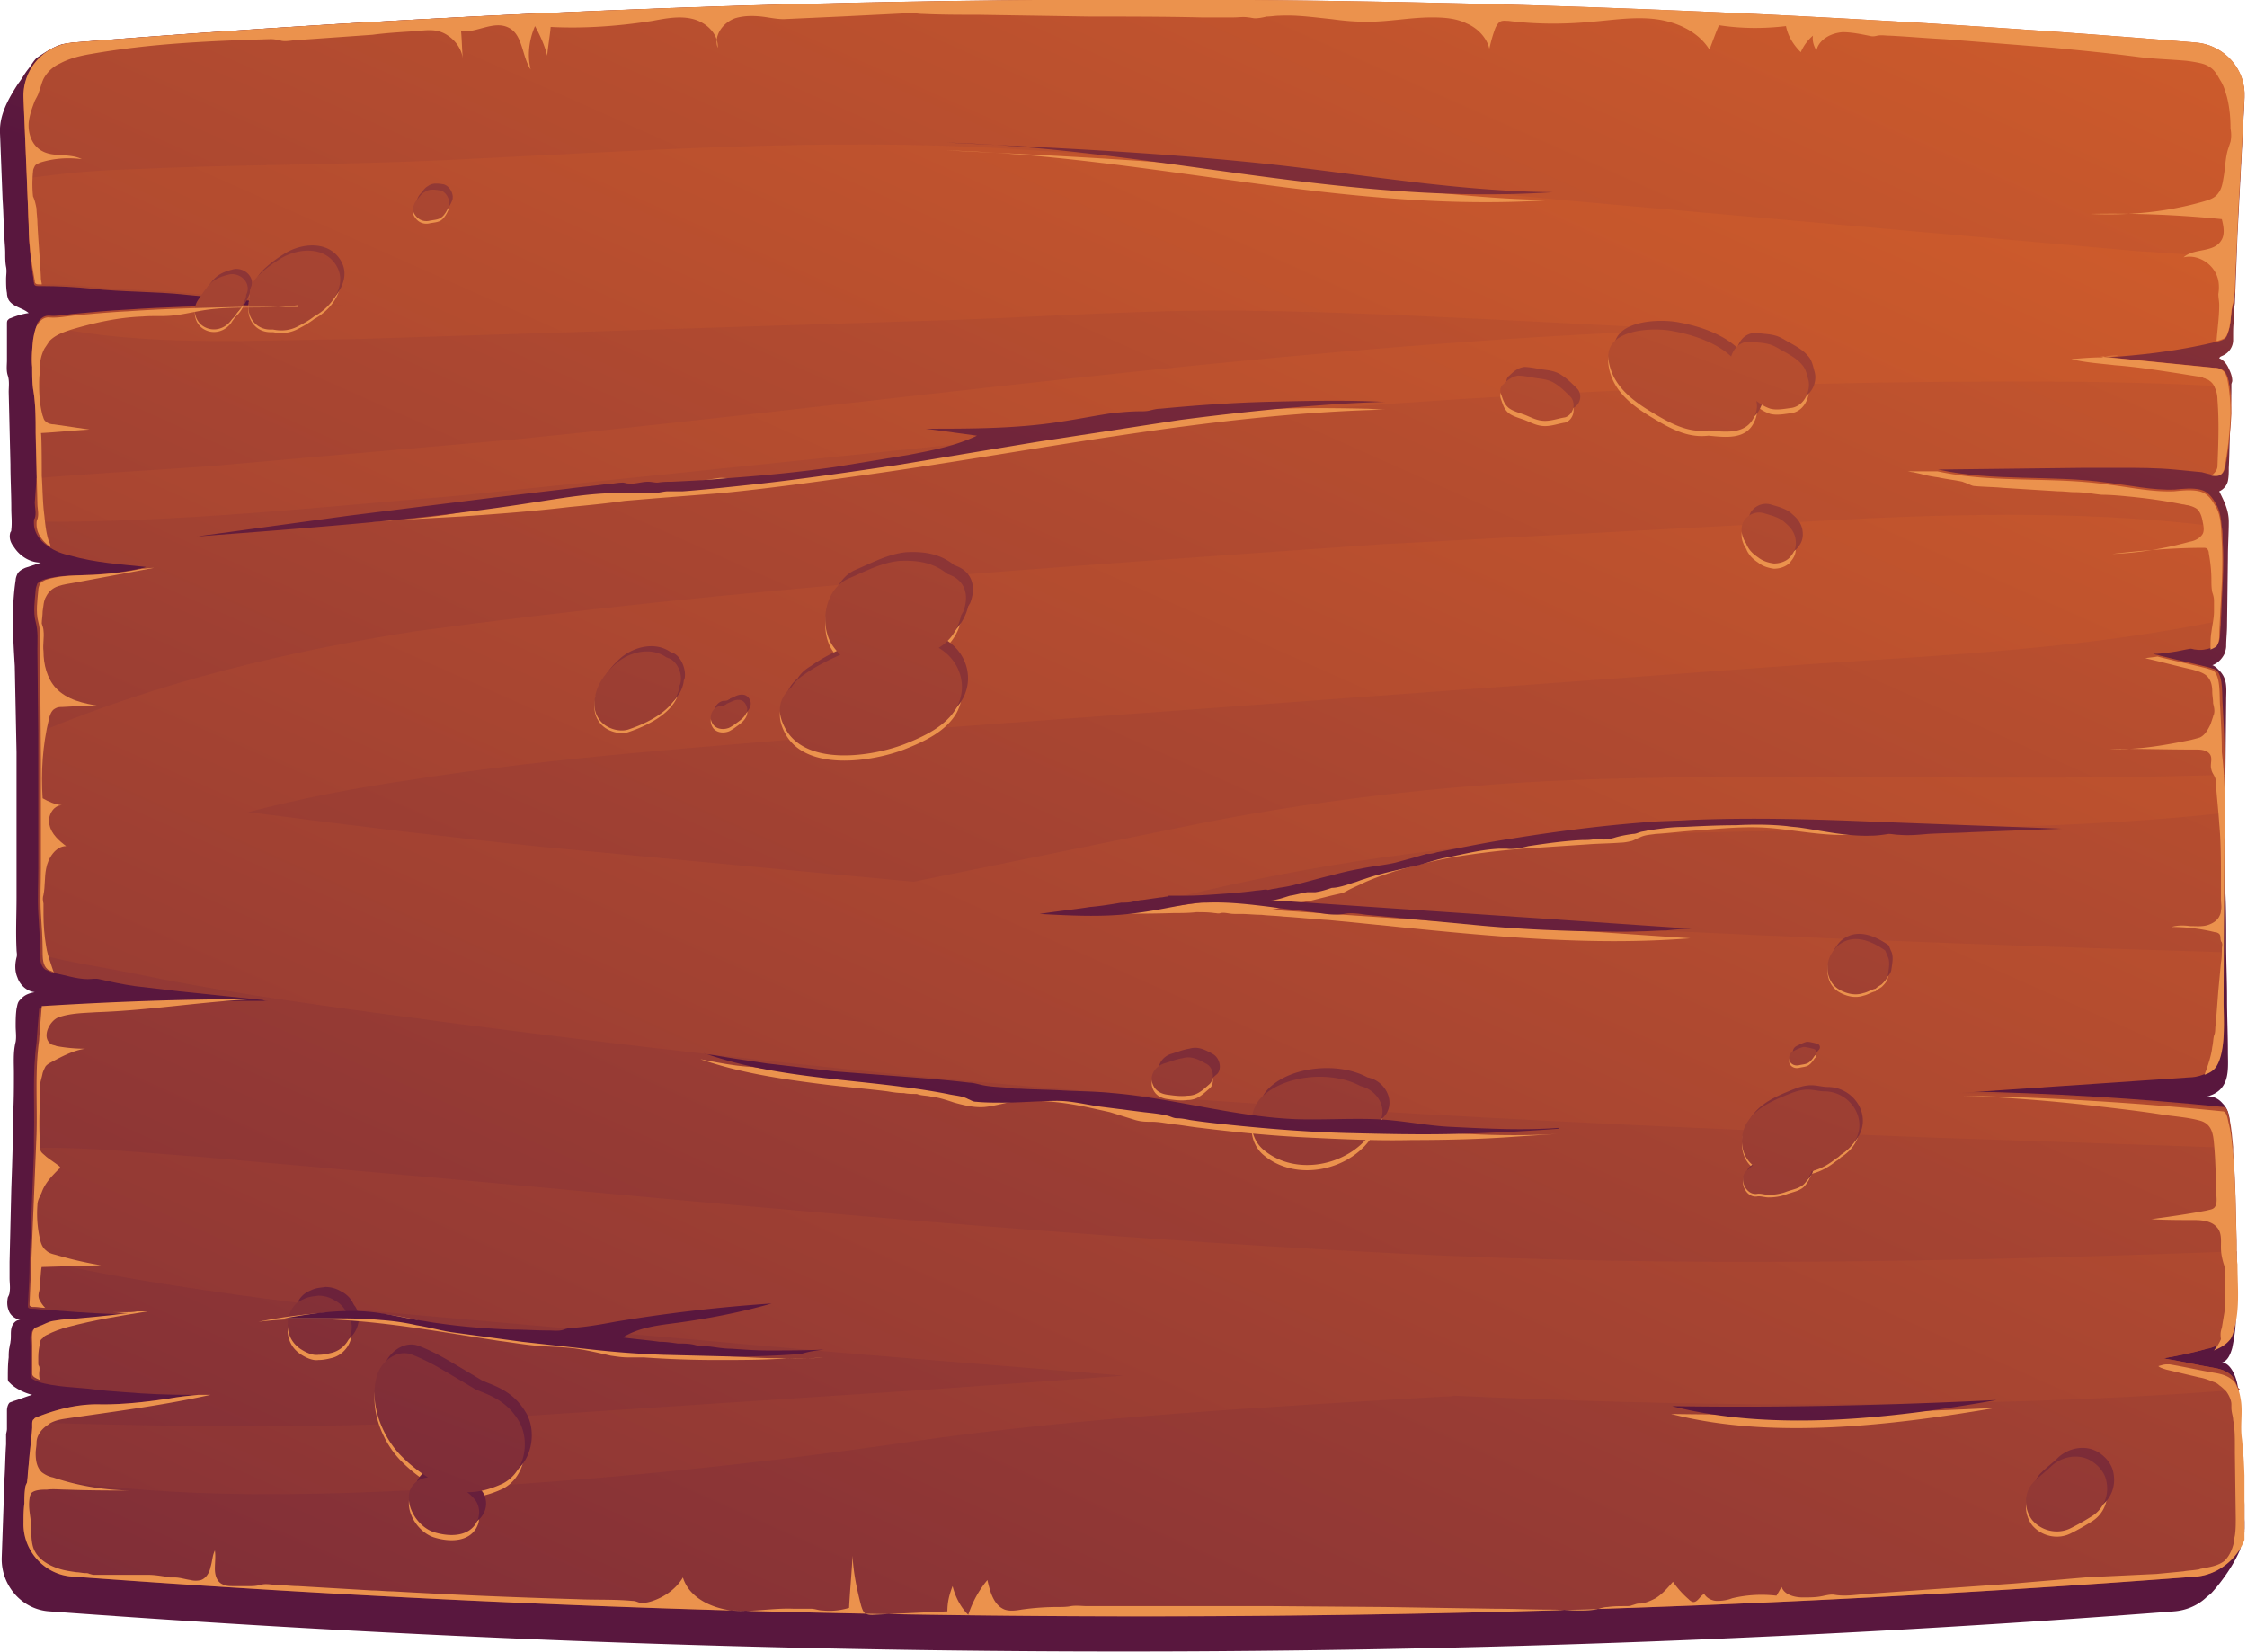
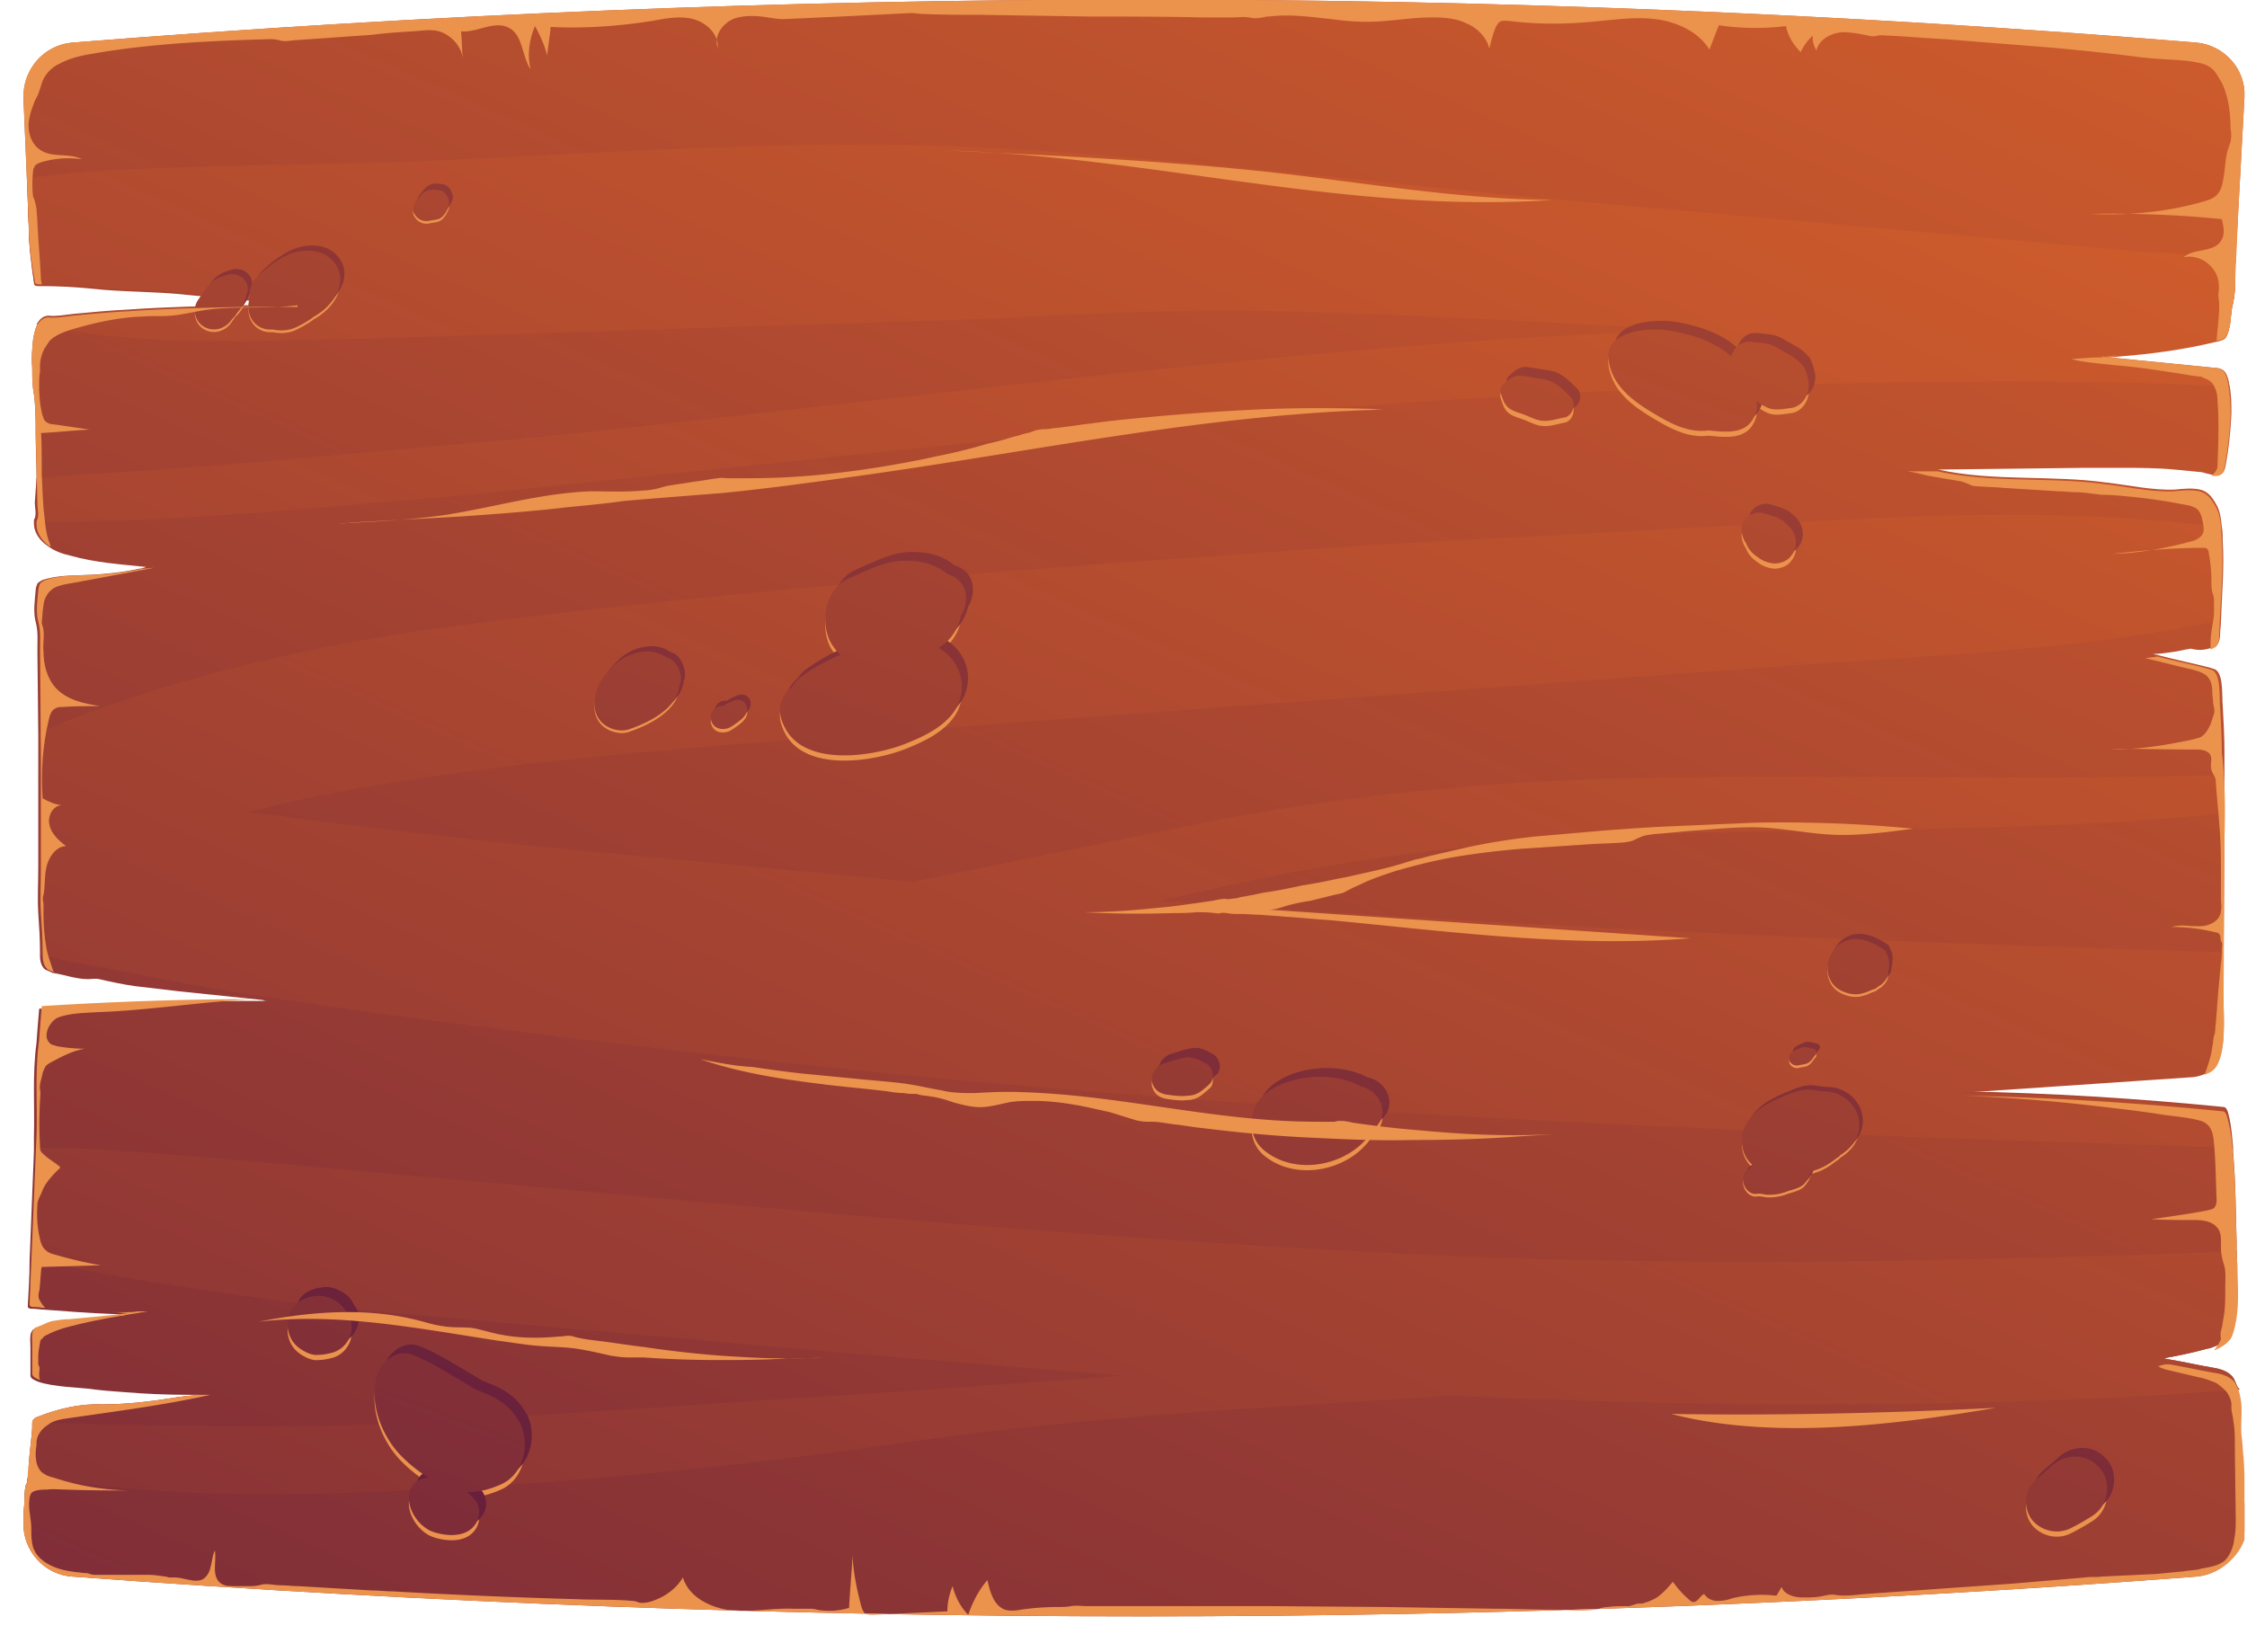
<svg xmlns="http://www.w3.org/2000/svg" xmlns:xlink="http://www.w3.org/1999/xlink" preserveAspectRatio="none meet" width="612" height="450" fill="none">
  <g clip-path="url(#G)">
-     <path d="M611.304 414.474l-.474-9-.711-15.158c0-1.185 0-2.369-.237-3.553-.237-4.5.474-9.474-1.895-13.5-.711-1.184-1.659-2.132-2.844-2.132 1.659-.473 2.37-2.368 2.844-4.026.473-2.368.947-5.21.947-7.579 0-2.131-.237-4.263-.237-6.395 0-2.368-.237-4.973-.237-7.342-.237-4.973-.237-9.947-.473-14.921s-.237-9.947-.474-14.921v-2.605c0-2.605-.237-4.974-.237-7.579 0-1.895-.474-3.789-1.896-5.21-1.185-1.422-2.843-2.132-4.502-1.895 1.422-.237 2.844-.948 3.791-1.895 2.607-2.605 2.133-6.632 2.133-10.184 0-4.974-.237-9.711-.237-14.684s-.237-9.711-.237-14.685 0-9.71-.237-14.684v-14.447-14.448l.237-22.736c0-3.079.474-5.685-1.659-8.053l-.947-.947c-.237-.237-.948-.711-1.185-.711 1.421-.474 2.606-1.658 3.317-3.079.237-.71.474-1.421.474-2.131 0-1.895.237-3.79.237-5.685l.237-18.473c0-3.316.237-6.632.237-9.711s-1.185-5.447-2.607-8.289c1.185-.474 2.133-1.658 2.37-2.842s.237-2.369.237-3.553c.237-4.737.237-9.237.474-13.974 0-2.368.237-4.737.237-7.105v-1.658c0-.237.237-.71.237-.947 0-1.184-.474-2.369-.948-3.316-.474-1.184-1.422-2.369-2.607-2.842.237-.474.474-.474.948-.71 1.659-.711 2.843-2.368 2.843-4.263v-1.184c0-1.421 0-2.842.237-4.263 0-1.421 0-3.079.237-4.5l.711-18.711 1.896-36.71a14.24 14.24 0 0 0-13.032-15.158C405.64-4.026 212.772-3.79 19.666 11.605c-.948.237-1.896.237-2.843.474-2.369.711-4.502 2.132-6.634 3.553-.948.711-1.659 2.132-2.606 3.316s-1.659 2.605-2.606 3.79C2.369 26.763-.237 31.263 0 36.237l.711 18.237c.237 3.079.237 6.395.474 9.474 0 1.658.237 3.316.237 4.974 0 1.184 0 2.605.237 3.79s0 2.132 0 3.316 0 2.605.237 3.79c0 .71.237 1.421.474 1.895 1.185 1.895 3.791 2.132 5.45 3.553-1.659.237-3.317.71-4.976 1.421-.237 0-.474.237-.711.474s-.237.711-.237.947v9.947c0 1.421-.237 2.843.237 4.264s.237 3.079.237 4.5l.474 19.658c0 4.026.237 8.052.237 12.079 0 1.894.237 3.789 0 5.684 0 .237 0 .473-.237.71-.474 1.421 0 2.842.948 4.027 1.659 2.605 4.502 4.263 7.345 4.263l-4.265 1.421c-.474.237-1.659.71-2.132 1.658-.237.473-.474 1.184-.474 1.658-1.185 7.815-.711 15.631-.237 23.447l.474 23.447v19.658 19.895c0 4.737-.237 9.474 0 14.21 0 .711.237 1.422 0 2.132-.474 1.895-.474 3.79.237 5.447.711 2.132 2.606 3.79 4.739 4.027-1.422.237-2.843.71-3.791 1.894-.948.711-.948 1.658-1.185 2.606-.237 1.658-.237 3.316-.237 4.737s.237 2.842 0 4.263c-.711 2.842-.474 5.684-.474 8.526 0 3.79 0 7.579-.237 11.605 0 6.632-.237 13.263-.474 19.895l-.474 19.895v4.5c0 1.184.237 2.605 0 3.789 0 .474-.237.948-.474 1.421-.237 1.185-.237 2.369.237 3.553.474 1.421 1.896 2.368 3.317 2.605-1.185-.237-2.369.948-2.606 2.369-.237 1.184 0 2.368-.237 3.552 0 .474-.237.948-.237 1.421-.237.948-.237 1.895-.237 2.842-.237 1.895-.237 3.79-.237 5.685 0 .236 0 .71.237.947l.711.711c1.659 1.421 3.791 2.368 5.687 2.842-1.659.473-3.317 1.184-4.976 1.658-.474.236-.711.236-1.185.473-.474.474-.711 1.421-.711 2.132v4.973c0 .711-.237 1.185-.237 1.658v2.606c-.237 3.315-.237 6.631-.474 9.947v.711l-.711 20.131c-.237 7.579 5.45 14.211 13.032 14.684 195.475 14.448 388.343 14.685 578.606 0 3.08-.237 6.16-1.421 8.529-3.552.474-.474 1.185-.948 1.659-1.421 2.843-3.079 6.16-7.816 7.819-11.842.474-2.369 1.422-4.737 1.185-7.579z" fill="url(#A)" />
    <path d="M598.272 429.395c-190.263 14.447-383.131 14.447-578.606 0-7.582-.474-13.506-7.105-13.269-14.684 0-1.658 0-3.316.237-5.211 0-1.421 0-2.842.237-4.263 0-.474.237-.947.474-1.421 0-.474 0-.948.237-1.421.237-1.184.237-2.369.237-3.553.237-3.316.711-6.631.948-9.947v-.948c0-.473 0-1.184.474-1.421.237-.473.711-.473 1.185-.71 5.45-2.132 11.373-3.553 17.297-3.316 6.397 0 12.558-.71 18.718-1.658 2.606-.474 5.213-.71 7.582-.947h-2.606c-5.686 0-11.61-.237-17.297-.711-3.317-.237-6.634-.473-9.951-.947-1.659-.237-9.714-.474-13.742-1.895-1.185-.474-2.132-.947-2.132-1.658v-7.816c0-.947-.237-3.078.237-4.026.711-1.184.237-.474 1.659-1.184 1.422-.474 2.369-1.184 3.791-1.421s2.843-.474 4.502-.474c5.213-.473 10.662-.947 15.875-1.658-1.422 0-2.606-.237-4.028-.237-6.16-.236-12.321-.71-18.481-1.184-.948 0-1.895-.237-3.08-.237-.474 0-.948 0-1.185-.473v-.474c.237-4.026.474-8.053.474-12.079l1.185-29.842v-4.026c.237-8.527-.474-17.053.711-25.579 0-.711.711-9.237.711-9.237 19.192-1.421 38.384-2.132 57.813-2.132h4.502c-.474 0-.948 0-1.422-.237L48.81 270l-12.084-1.421c-3.317-.474-6.634-1.184-9.715-1.895-.948-.237-2.132 0-3.08 0-3.08 0-6.397-1.184-9.241-1.658-.237 0-.474 0-.711-.236-.474-.237-1.185-.474-1.659-.711-.948-.711-1.422-2.132-1.422-3.553v-1.421c0-3.552-.237-6.868-.474-10.421-.237-4.026 0-8.052 0-12.315v-29.606-6.868l-.237-22.737c0-2.605.237-5.211-.474-7.816s-.237-5.921 0-8.526c0-.711.237-1.184.474-1.895.474-.474.948-.71 1.422-.947 4.265-1.421 8.767-1.184 13.269-1.421 4.265-.237 8.767-.711 13.032-1.658.474 0 1.185-.237 1.895-.474-6.871-.71-13.979-1.184-20.614-3.079-2.133-.474-4.265-1.184-6.161-2.605-.237-.237-.711-.474-.948-.711-1.659-1.421-2.843-3.315-2.843-5.447v-.711c0-.236 0-.473.237-.71.474-1.421 0-2.842 0-4.263l.474-6.632c0-4.026-.237-8.289-.237-12.316s0-8.052-.711-12.079c-.237-1.894-.237-4.026-.237-5.921-.237-2.368 0-4.974.237-7.342.237-1.421.474-2.605.948-3.789.711-1.184 1.659-2.368 3.317-2.368 2.132.237 4.502-.237 6.634-.474 4.976-.474 9.951-.947 14.927-1.184 10.188-.711 20.377-.947 30.565-1.184h14.927.711c4.502 0 9.004-.237 13.506 0-9.715-.474-19.192-1.184-28.907-1.895L50.705 80.29c-8.53-.947-17.297-.711-25.589-1.658-4.739-.474-9.241-.711-13.979-.711h-.711c-.237 0-.711 0-.948-.237s-.237-.474-.237-.71C8.53 72 7.819 66.79 7.819 61.579c-.237-4.263-.237-8.289-.474-12.553L6.397 27c-.237-8.053 5.45-14.684 13.269-15.395 193.342-15.395 386.211-15.868 578.606 0 7.582.711 13.505 7.342 13.031 14.921l-1.658 30.553-.711 13.263c-.237 2.605-.237 5.447-.237 8.053 0 1.421-.237 2.605-.474 4.026-.711 2.368-.474 4.737-1.185 7.342-.237.711-.474 1.658-.947 2.132s-1.422.71-2.133.947h-.237c-8.767 2.132-17.533 3.316-26.537 4.026-1.659.237-3.317.237-4.976.237l31.039 3.079c.948 0 1.896.237 2.607.948.473.473.71 1.184.947 1.894s.237 1.421.474 2.132c.474 2.605.474 4.974.474 7.579-.237 4.737-.711 9.71-1.658 14.447-.474 2.369-1.896 2.369-3.555 2.132-.947-.237-2.132-.474-2.843-.711l-7.345-.71c-4.976-.474-9.951-.474-14.927-.474h-9.715l-40.279.474h.474c15.164 3.316 30.802 1.421 45.966 3.552 6.16.711 12.321 2.132 18.481 1.895 2.369-.237 4.739-.474 6.871 0s3.317 2.132 4.265 3.79c1.185 1.894 1.422 4.026 1.659 6.394.237 1.185.237 2.606.237 3.79.474 7.342-.237 14.447-.474 21.789 0 1.185-.237 2.606-.237 3.79 0 .947-.237 1.895-.711 2.605-.474.474-1.185.711-1.659.947-1.421.474-2.843.711-4.264.474-.474 0-.948-.237-1.422-.237-1.659.237-3.317.711-5.213.948-1.658.236-3.317.473-4.975.473.71.237 1.421.237 1.895.474 4.502 1.184 9.241 2.132 13.743 3.316.473.237 1.184.237 1.658.71 1.896 1.658 1.422 7.342 1.659 9.474.237 4.263.474 8.526.474 12.553v5.921 10.421 7.342l-.237 30.552v13.5c0 4.737.711 13.264-1.896 17.527-.711 1.184-1.895 1.895-3.317 2.368-1.185.474-2.606.474-3.791.711l-62.789 4.263h-.237-.237 1.422c23.694.474 47.151 1.895 70.845 4.263 1.184 0 1.421 2.605 1.658 3.316.474 2.368.711 4.974.948 7.579v1.421c.711 8.052.711 16.105.948 24.158v.473 2.369 2.605c0 4.737.474 9.711-.237 14.447-.237 1.422-.474 2.843-.948 4.264-.237.71-.474 1.421-.948 1.894-1.184 1.421-2.606 2.132-4.265 2.842-.474.237-1.184.474-1.658.474-3.791.948-7.819 1.895-11.847 2.605.474 0 .711.237 1.185.237 4.264.711 8.292 1.658 12.557 2.369 1.422.237 3.081.71 4.265 1.658.711.473 1.185 1.184 1.422 1.894.474.948.711 1.895.948 2.842 0 .474 0 .711.237.948.473 3.316-.237 6.631.237 10.184.236 1.658.236 3.316.473 5.211.237 3.315.237 6.631.474 9.947.237 3.079.237 5.921.474 9 .237 7.816-5.686 14.447-13.268 15.158z" fill="url(#B)" />
    <path d="M608.934 70.579c-.237 2.605-.237 5.447-.237 8.053 0 1.421-.237 2.605-.474 4.026-.711 2.368-.474 4.737-1.185 7.342-.237.71-.474 1.658-.947 2.132s-1.422.711-2.133.947h-.237c-8.767 2.132-17.533 3.316-26.537 4.026-1.659.237-3.317.237-4.976.237l31.039 3.079c.948 0 1.896.237 2.607.947.474.474.711 1.185.947 1.895s.237 1.421.474 2.132c-13.505-.948-27.011-1.184-40.753-1.421-98.567-.711-196.897 4.737-294.753 15.868L124.867 135c-37.673 3.079-76.531 7.342-114.916 7.105 0-.237 0-.473.237-.71.474-1.421 0-2.842 0-4.263l-.237-6.869c15.638-1.421 31.513-2.131 47.388-3.316l83.64-7.342c99.277-9.947 197.844-23.921 297.832-28.894l21.799-.947-55.918-2.842c-24.878-1.184-49.994-2.368-75.11-2.368-26.063.237-52.126 2.132-77.953 2.842L96.434 92.369c-25.589.237-52.127 1.895-77.479-2.368-3.08-.474-5.924-1.184-9.004-1.658.711-1.184 1.659-2.369 3.317-2.369 2.132.237 4.502-.237 6.634-.474 4.976-.474 9.951-.947 14.927-1.184 10.188-.711 20.377-.947 30.565-1.184h14.927.711c4.502 0 9.004-.237 13.506 0-9.715-.474-19.192-1.184-28.907-1.895l-14.927-1.421c-8.53-.947-17.297-.711-25.589-1.658-4.739-.474-9.241-.711-13.979-.711h-.711c-.237 0-.711 0-.948-.237s-.237-.474-.237-.71c-.711-4.974-1.422-10.184-1.422-15.395-.237-4.263-.237-8.289-.474-12.553 8.767-1.184 17.77-2.132 26.537-2.368 29.143-1.421 58.524-1.184 87.905-2.605 50.705-2.368 102.121-6.158 152.826-3.079 50.231 3.079 100.462 9.237 150.693 13.974l157.328 13.974c8.766.474 17.533 1.184 26.3 2.132zm-2.133 234.711c-.236-.711-.473-3.079-1.658-3.316-23.457-2.369-47.151-3.79-70.845-4.263h-1.422.237.237l62.789-4.264c1.185 0 2.606-.236 3.791-.71 1.422-.474 2.606-1.184 3.317-2.369 2.607-4.263 1.896-12.789 1.896-17.526v-13.5c-96.434-2.842-192.869-7.105-289.066-13.974l12.321-2.842c36.488-8.526 73.451-13.026 110.887-14.921 55.444-2.605 111.125-.237 166.332-6.158v-10.421c-56.866 1.895-113.968-.473-171.07 1.185-36.015 1.184-71.319 4.973-106.623 11.842l-79.138 16.105-100.936-9.474c-25.352-2.605-50.942-5.684-76.294-9-1.422-.237-2.606-.237-4.028-.473 14.453-3.79 29.38-6.632 44.07-8.764 40.28-6.394 81.271-9 122.024-12.552l261.818-19.184c36.726-2.369 73.214-4.264 108.992-11.606.474-7.342.948-14.447.474-21.789 0-1.184 0-2.605-.237-3.79-31.513-4.026-63.5-3.789-95.487-2.368l-133.396 7.105c-87.431 6.158-175.809 11.842-262.766 23.684-34.83 5.448-69.423 13.737-102.358 27.474v6.869 29.605c0 4.026-.237 8.052 0 12.316.237 3.552.474 6.868.474 10.421v1.421c8.056 2.131 16.586 3.315 24.642 4.973 22.746 4.737 45.729 8.053 68.712 11.132 46.914 6.395 94.065 11.842 141.216 16.579 92.88 9 186.234 13.5 279.351 17.053l82.692 2.842c-.237-2.369-.474-4.974-.948-7.342zm1.896 70.815c-.237-.71-.948-1.421-1.422-1.894-1.184-.948-2.843-1.421-4.265-1.658-4.265-.711-8.292-1.658-12.557-2.369-.474 0-.711-.237-1.185-.237 4.028-.71 7.819-1.421 11.847-2.605.474-.237 1.185-.237 1.658-.473 1.659-.474 3.318-1.422 4.265-2.843.474-.473.711-1.421.948-1.894.474-1.421.711-2.842.948-4.263.474-4.5.237-9.711.237-14.448v-2.605c-76.768 2.842-153.537 4.5-230.542.474-84.35-4.264-168.938-12.079-253.051-19.895L53.548 315c-13.979-.947-28.906-2.605-43.597-2.368-.237 9.947-.711 19.894-1.185 29.842 10.425 2.842 20.851 4.737 30.802 6.395 21.561 3.552 43.36 6.394 65.158 8.526l128.184 11.368 73.214 5.921-53.311 3.79-137.662 9c-35.54 1.658-70.844.947-106.148 0v.947c-.237 3.316-.711 6.632-.948 9.948 0 1.184-.237 2.368-.237 3.552 33.882 5.921 68.712 5.684 103.069 4.026 45.966-2.131 91.458-6.631 136.95-13.263 47.862-6.868 97.146-9.473 145.481-12.315.948 0 1.896 0 2.606-.237 31.513 1.421 63.263 2.368 95.013 2.368 39.806 0 79.612-.947 119.181-4.026-.711-.474-.948-1.421-1.422-2.369z" fill="url(#C)" />
    <path d="M136.951 405.474c-3.554 1.658-6.634 2.368-9.714 2.368a11.25 11.25 0 0 1 2.369 2.369c1.185 1.894 1.185 4.263 0 6.158-2.369 3.789-7.582 3.552-11.373 2.368s-7.108-5.684-6.871-9.711c0-2.842 2.369-4.973 5.212-5.21-2.606-1.658-4.975-3.553-6.871-5.448-5.687-5.447-9.478-15.157-6.871-22.736 1.184-3.553 5.449-6.869 9.477-5.211 4.976 1.895 9.241 4.737 13.743 7.342l3.554 2.132c.711.237 2.843 1.184 1.185.473 4.975 1.895 8.292 4.027 10.899 8.764 2.606 5.21 1.185 13.263-4.739 16.342zm-42.175-45.948c-.237-.236-.474-.71-.711-1.184a7.2 7.2 0 0 0-3.08-2.842 8.19 8.19 0 0 0-4.265-1.184c-1.659.237-2.606.237-4.028.947-1.185.474-2.133 1.184-2.843 2.132-1.422 1.895-1.895 4.973-1.185 7.105.474 1.658 1.422 3.079 3.08 4.263 1.422.948 3.317 1.895 4.976 1.658 1.185 0 2.369-.237 3.317-.474 4.739-.947 7.345-6.631 4.739-10.421zm411.327-54.71c-1.185-4.026-4.976-6.869-9.241-6.869-1.422 0-2.843-.473-4.502-.473-2.606 0-4.976 1.184-7.345 2.131-3.791 1.658-7.345 3.553-9.477 7.342-1.896 3.553-1.422 8.527 1.895 11.132-.474.474-.948.947-1.659 1.421-2.369 1.895-.473 6.632 2.607 6.395 1.184-.237 2.132.237 3.317.237 1.659 0 3.08-.237 4.502-.711 1.184-.474 2.369-.71 3.554-1.184.948-.474 1.422-.711 2.132-1.658.237-.237 1.422-2.132.711-1.421.474-.474.711-.947.711-1.421 2.843-.711 4.739-1.895 6.871-3.553.474-.237.948-.71 1.185-.947 3.791-2.369 5.923-6.158 4.739-10.421zm-12.321-18.474c-.948-.237-1.896-.474-2.606-.474-.948.237-1.896.711-2.844 1.185s-1.184 1.658-.948 2.605c.474.947 1.422 1.421 2.607 1.184.948-.237 1.895-.237 2.606-.71s1.185-1.185 1.659-1.895c.711-.474.711-1.658-.474-1.895zm20.377-25.105c-.237-.474-.474-1.184-.711-1.658-5.45-3.789-9.715-4.026-13.032-1.184-.711.71-1.185 1.421-1.658 2.131-1.896 3.316-1.185 8.053 2.606 9.948 1.895.947 4.028 1.421 6.16.71 1.185-.237 2.133-.947 3.318-1.184.473-.474.947-.71 1.658-1.184.711-.711 1.422-1.421 1.659-2.369.237-1.657.71-3.789 0-5.21zm-21.562-156.079c-.474-1.658-.711-3.316-1.895-4.5-1.185-1.421-2.844-2.369-4.502-3.316-1.422-.711-2.607-1.658-4.265-2.132s-3.317-.474-4.976-.71c-2.843-.237-4.739 1.658-5.449 4.026-4.028-3.79-10.426-5.921-15.638-6.868-5.45-1.184-18.956-.711-17.771 7.816.948 6.631 5.924 10.658 11.373 13.973s10.189 5.921 15.875 5.211c4.739.474 10.425 1.184 12.558-4.026.711-1.421.711-2.843.474-4.027 1.184.948 2.369 1.658 3.791 2.132 1.895.474 4.028 0 5.923-.237 3.554-.711 4.976-4.737 4.502-7.342zm-64.921 4.263c-1.185-1.184-2.37-2.368-3.791-3.316-1.659-1.184-3.317-1.421-5.213-1.658-1.659-.237-3.554-.71-5.213-.71-1.658.237-2.843 1.184-4.028 2.368-.71.474-.947 1.421-.71 2.369.473 1.184.71 2.605 1.895 3.789s3.554 1.658 5.213 2.369 3.08 1.421 4.976 1.421 3.791-.711 5.449-.948c2.37-.71 3.08-4.026 1.422-5.684zm61.367 38.842c-.237-1.658-1.185-3.079-2.606-4.263-1.659-1.658-3.791-2.132-6.161-2.842-1.895-.474-3.791.237-4.975 1.658s-1.185 3.552-.474 5.21c.237.711.711 1.185.947 1.895.711 1.421 1.659 2.368 3.081 3.316 1.184.947 2.606 1.421 4.265 1.658 1.895 0 3.791-.711 4.738-2.132 1.185-1.421 1.422-2.842 1.185-4.5zm-118.47 148.974c-7.819-4.263-20.613-3.079-26.774 2.842-3.791 3.553-4.028 10.421 0 14.211 9.004 8.052 24.642 4.5 30.328-5.448l.237-.237c4.502-3.789 1.422-10.421-3.791-11.368zm-42.175-6.395c-2.132-1.184-4.028-2.131-6.397-1.421-1.659.237-3.317.947-4.976 1.421-2.132.711-3.554 2.605-3.317 4.737.474 2.368 2.132 3.553 4.502 3.789 1.658.237 3.554.474 5.212.237 2.607 0 4.028-1.421 5.924-3.079 1.658-1.184 1.185-4.5-.948-5.684zM91.222 72.474c-3.554-4.974-10.899-4.026-15.401-.947-1.895 1.184-3.791 2.605-5.45 4.263-1.422 1.421-2.132 2.842-2.369 4.737 0 .71-.237 1.421-.237 2.132.237-.711.237-.711 0 .237-.711 3.79 1.659 7.579 5.923 7.579h.474.237c2.369.474 4.739.237 6.871-.947 1.422-.711 3.08-1.658 4.265-2.605 5.213-2.842 9.477-9 5.686-14.447zm-29.143 3.079c-1.896.474-3.791 1.184-5.213 2.842-1.185 1.421-2.133 2.842-3.08 4.263-1.422 2.368-.711 5.684 1.895 7.105s5.687.474 7.345-1.895c.237-.474.711-.947.948-1.421l.711-.71c.948-.947 1.422-1.895 1.895-3.079.237-.474.474-1.184.474-1.658 1.659-3.079-1.895-6.158-4.976-5.447zm57.813-22.974c-1.421-.237-3.08-.474-4.265.474-.947.474-1.421 1.421-2.132 2.132-.948 1.184-1.422 2.842-.474 4.026.948 1.421 2.37 1.895 3.791 1.658.948-.237 2.133-.237 3.08-.711 1.185-.711 1.896-2.132 2.37-3.316.474-1.895-.948-4.026-2.37-4.263zm141.927 116.289c.237-.236.237-.473.474-.71 1.422-3.553 1.185-7.579-2.606-9.711-.474-.236-.948-.473-1.659-.71-3.791-3.079-8.056-3.79-13.032-3.553-4.975.474-9.24 2.842-13.742 4.737-6.16 2.605-7.819 10.895-5.45 16.579.711 1.658 1.896 3.079 3.081 4.263-3.791 1.658-7.346 3.553-9.952 5.448-1.422.947-2.606 2.131-3.317 3.315-3.317 2.842-4.502 6.632-1.422 11.842 5.924 9.711 23.22 7.106 31.987 3.79 5.45-2.132 11.61-4.974 14.453-10.184 3.081-5.921.711-12.79-4.975-16.106 3.08-2.131 5.212-4.973 6.16-9zm-60.183 22.737c-1.421-.237-2.369.474-3.554.948 0 0-.237 0-.237.236-.236 0-.473.237-.473.237-.474.237-.948.237-1.422.237-1.896.474-2.843 2.605-2.132 4.263.71 1.895 2.843 2.369 4.738 1.658.948-.473 1.896-1.184 2.844-1.895s2.132-1.894 2.132-3.315c-.237-1.185-.711-2.132-1.896-2.369zM182.206 180c-.236 0-.473-.237-.71-.237-4.265-3.079-10.426-1.421-13.98 1.895-2.606 2.368-4.976 5.447-5.449 9-.474 2.605 0 4.974 1.895 6.868 1.659 1.658 4.739 2.606 7.108 1.895 5.687-1.895 13.269-5.684 13.98-11.842 0-.237.237-.474.237-.711.71-2.368-.711-5.921-3.081-6.868zM573.63 404.526c-.473-2.131-2.132-4.026-4.028-5.21-3.554-2.132-8.055-1.184-10.899 1.421-1.421 1.421-3.08 2.605-4.502 4.026-3.08 2.842-3.08 7.579-.71 10.658 2.606 3.079 7.108 4.026 10.662 2.132 1.895-.948 3.554-1.895 5.449-3.079 3.555-2.132 4.976-6.158 4.028-9.948z" fill="#eb924d" />
    <path d="M138.846 401.684c-3.554 1.658-6.634 2.368-9.714 2.368a11.2 11.2 0 0 1 2.369 2.369c1.185 1.895 1.185 4.263 0 6.158-2.369 3.789-7.582 3.552-11.373 2.368s-7.108-5.684-6.871-9.71c0-2.842 2.369-4.974 5.213-5.211-2.607-1.658-4.976-3.553-6.872-5.447-5.686-5.448-9.477-15.158-6.871-22.737 1.185-3.553 5.45-6.869 9.478-5.211 4.976 1.895 9.24 4.737 13.742 7.342l3.554 2.132c.711.237 2.844 1.184 1.185.474 4.976 1.894 8.293 4.026 10.899 8.763 2.607 5.21 1.185 13.263-4.739 16.342zm-42.175-45.947c-.237-.237-.474-.711-.711-1.185a7.2 7.2 0 0 0-3.08-2.842 8.19 8.19 0 0 0-4.265-1.184c-1.659.237-2.606.237-4.028.947-1.185.474-2.133 1.185-2.843 2.132-1.422 1.895-1.895 4.974-1.185 7.105.474 1.658 1.422 3.079 3.08 4.263 1.422.948 3.317 1.895 4.976 1.658 1.185 0 2.369-.236 3.317-.473 4.739-.948 7.345-6.632 4.739-10.421zm410.379-52.816c-1.184-4.026-4.976-6.869-9.24-6.869-1.422 0-2.844-.473-4.502-.473-2.607 0-4.976 1.184-7.345 2.131-3.791 1.658-7.346 3.553-9.478 7.342-1.895 3.553-1.422 8.527 1.896 11.132-.474.474-.948.947-1.659 1.421-2.369 1.895-.474 6.632 2.606 6.395 1.185-.237 2.133.237 3.317.237 1.659 0 3.081-.237 4.502-.711 1.185-.474 2.37-.71 3.554-1.184.948-.474 1.422-.711 2.133-1.658.237-.237 1.421-2.132.711-1.421.474-.474.71-.947.71-1.421 2.844-.711 4.739-1.895 6.872-3.553.474-.237.947-.71 1.184-.947 3.791-2.368 5.924-6.158 4.739-10.421zm-12.321-18.711c-.947-.236-1.895-.473-2.606-.473-.948.237-1.895.71-2.843 1.184s-1.185 1.658-.948 2.605c.474.948 1.422 1.421 2.606 1.184.948-.236 1.896-.236 2.607-.71s1.184-1.184 1.658-1.895c.711-.474.711-1.658-.474-1.895zm20.377-25.105c-.237-.474-.474-1.184-.711-1.658-5.449-3.789-9.714-4.026-13.031-1.184-.711.711-1.185 1.421-1.659 2.132-1.895 3.315-1.185 8.052 2.606 9.947 1.896.947 4.028 1.421 6.161.71 1.185-.236 2.132-.947 3.317-1.184.474-.473.948-.71 1.659-1.184.71-.71 1.421-1.421 1.658-2.368.237-1.658.711-3.79 0-5.211zm-20.851-157.737c-.473-1.657-.71-3.315-1.895-4.5-1.185-1.421-2.843-2.368-4.502-3.316-1.422-.71-2.606-1.658-4.265-2.132s-3.317-.474-4.976-.711c-2.843-.237-4.738 1.658-5.449 4.026-4.028-3.79-10.425-5.921-15.638-6.868-5.45-1.184-18.955-.711-17.771 7.816.948 6.632 5.924 10.658 11.374 13.974s10.188 5.921 15.874 5.21c4.739.474 10.426 1.185 12.558-4.026.711-1.421.711-2.842.474-4.026 1.185.947 2.37 1.658 3.791 2.131 1.896.474 4.028 0 5.924-.237 3.791-.71 5.212-4.736 4.501-7.342zm-64.921 4.264c-1.185-1.185-2.369-2.369-3.791-3.316-1.658-1.184-3.317-1.421-5.213-1.658-1.658-.237-3.554-.711-5.212-.711-1.659.237-2.844 1.185-4.028 2.369-.711.473-.948 1.421-.711 2.368.474 1.184.711 2.605 1.895 3.79s3.555 1.658 5.213 2.368 3.08 1.421 4.976 1.421 3.791-.71 5.449-.947c2.607-.711 3.318-4.027 1.422-5.684zm61.604 38.842c-.237-1.658-1.184-3.079-2.606-4.264-1.659-1.657-3.791-2.131-6.16-2.842-1.896-.473-3.791.237-4.976 1.658s-1.185 3.553-.474 5.211c.237.71.711 1.184.948 1.895.711 1.421 1.658 2.368 3.08 3.315 1.185.948 2.606 1.421 4.265 1.658 1.895 0 3.791-.71 4.739-2.131 1.184-1.421 1.421-2.842 1.184-4.5zM372.469 293.447c-7.819-4.263-20.614-3.079-26.774 2.842-3.791 3.553-4.028 10.421 0 14.211 9.003 8.052 24.641 4.5 30.328-5.448l.237-.236c4.502-3.79 1.421-10.421-3.791-11.369zm-42.176-6.395c-2.132-1.184-4.027-2.131-6.397-1.421-1.658.237-3.317.948-4.976 1.421-2.132.711-3.554 2.606-3.317 4.737.474 2.369 2.133 3.553 4.502 3.79 1.659.237 3.554.473 5.213.237 2.606 0 4.028-1.421 5.923-3.079 1.659-1.185 1.185-4.5-.948-5.685zM92.406 70.342c-3.554-4.974-10.899-4.026-15.401-.947-1.895 1.184-3.791 2.605-5.45 4.263-1.422 1.421-2.132 2.842-2.369 4.737 0 .71-.237 1.421-.237 2.132.237-.711.237-.711 0 .237-.711 3.79 1.659 7.579 5.924 7.579h.474.237c2.369.474 4.739.237 6.871-.947 1.422-.71 3.08-1.658 4.265-2.605 4.976-3.079 9.478-9.237 5.687-14.447zm-29.144 3.079c-1.895.474-3.791 1.184-5.213 2.842-1.185 1.421-2.132 2.842-3.08 4.263-1.422 2.368-.711 5.684 1.895 7.105s5.687.474 7.345-1.895c.237-.474.711-.947.948-1.421l.711-.711c.948-.947 1.422-1.895 1.895-3.079.237-.474.474-1.184.474-1.658 1.658-3.316-1.895-6.395-4.976-5.447zm57.576-23.211c-1.422-.237-3.08-.474-4.265.474-.948.474-1.421 1.421-2.132 2.132-.948 1.184-1.422 2.842-.474 4.026.948 1.421 2.369 1.895 3.791 1.658.948-.237 2.132-.237 3.08-.711 1.185-.711 1.896-2.132 2.369-3.316.474-1.658-.71-3.79-2.369-4.263zm142.875 114.869c.236-.237.236-.474.473-.711 1.422-3.552 1.185-7.579-2.606-9.71-.474-.237-.948-.474-1.659-.711-3.791-3.079-8.055-3.789-13.031-3.552-4.976.473-9.241 2.842-13.743 4.736-6.16 2.606-7.819 10.895-5.449 16.579.711 1.658 1.895 3.079 3.08 4.264-3.791 1.657-7.345 3.552-9.952 5.447-1.658.947-2.843 2.132-3.554 3.316-3.317 2.842-4.501 6.631-1.421 11.842 5.923 9.71 23.22 7.105 31.987 3.789 5.449-2.131 11.61-4.973 14.453-10.184 3.08-5.921.711-12.789-4.976-16.105 3.08-2.132 5.45-4.974 6.398-9zm-61.131 24.158c-1.421-.237-2.369.473-3.554.947 0 0-.237 0-.237.237-.237 0-.474.237-.474.237-.474.237-.948.237-1.421.237-1.896.473-2.844 2.605-2.133 4.263.711 1.895 2.843 2.368 4.739 1.658.948-.474 1.895-1.185 2.843-1.895s2.133-1.895 2.133-3.316c0-.947-.711-2.131-1.896-2.368zm-19.192-11.369c-.237 0-.474-.237-.711-.237-4.265-3.078-10.425-1.421-13.979 1.895-2.606 2.369-4.976 5.448-5.45 9-.474 2.605 0 4.974 1.896 6.869 1.658 1.658 4.739 2.605 7.108 1.894 5.686-1.894 13.269-5.684 13.979-11.842 0-.237.237-.473.237-.71.474-2.369-.947-5.921-3.08-6.869zm392.135 222.869c-.474-2.132-2.133-4.027-4.028-5.211-3.554-2.131-8.056-1.184-10.899 1.421-1.422 1.421-3.081 2.605-4.502 4.026-3.081 2.843-3.081 7.579-.711 10.658 2.606 3.079 7.108 4.027 10.662 2.132 1.896-.947 3.554-1.895 5.45-3.079 3.554-2.132 4.975-6.158 4.028-9.947z" fill="url(#D)" />
    <path d="M136.951 404.052c-3.554 1.658-6.634 2.369-9.714 2.369.947.71 1.658 1.421 2.369 2.368 1.185 1.895 1.185 4.263 0 6.158-2.369 3.79-7.582 3.553-11.373 2.369s-7.108-5.685-6.871-9.711c0-2.842 2.369-4.974 5.212-5.21-2.606-1.658-4.975-3.553-6.871-5.448-5.687-5.447-9.478-15.158-6.871-22.737 1.184-3.552 5.449-6.868 9.477-5.21 4.976 1.895 9.241 4.737 13.743 7.342l3.554 2.132c.711.236 2.843 1.184 1.185.473 4.975 1.895 8.292 4.027 10.899 8.763 2.606 5.448 1.185 13.264-4.739 16.342zm-42.175-45.947c-.237-.237-.474-.71-.711-1.184-.711-1.184-1.659-2.132-3.08-2.842a8.18 8.18 0 0 0-4.265-1.184c-1.659.236-2.606.236-4.028.947-1.185.474-2.133 1.184-2.843 2.132-1.422 1.894-1.895 4.973-1.185 7.105.474 1.658 1.422 3.079 3.08 4.263 1.422.947 3.317 1.895 4.976 1.658 1.185 0 2.369-.237 3.317-.474 4.739-.947 7.345-6.631 4.739-10.421zm411.327-54c-1.185-4.026-4.976-6.868-9.241-6.868-1.422 0-2.843-.474-4.502-.474-2.606 0-4.976 1.184-7.345 2.132-3.791 1.657-7.345 3.552-9.477 7.342-1.896 3.552-1.422 8.526 1.895 11.131-.474.474-.948.948-1.659 1.421-2.369 1.895-.473 6.632 2.607 6.395 1.184-.237 2.132.237 3.317.237 1.659 0 3.08-.237 4.502-.711 1.184-.473 2.369-.71 3.554-1.184.948-.473 1.422-.71 2.132-1.658.237-.237 1.422-2.131.711-1.421.474-.473.711-.947.711-1.421 2.843-.71 4.739-1.895 6.871-3.552.474-.237.948-.711 1.185-.948 3.791-2.368 5.923-6.158 4.739-10.421zm-12.321-18.474c-.948-.236-1.896-.473-2.606-.473-.948.237-1.896.71-2.844 1.184s-1.184 1.658-.948 2.605c.474.948 1.422 1.421 2.607 1.184.948-.236 1.895-.236 2.606-.71s1.185-1.184 1.659-1.895c.711-.473.711-1.658-.474-1.895zm20.377-25.105c-.237-.473-.474-1.184-.711-1.658-5.45-3.789-9.715-4.026-13.032-1.184-.711.711-1.185 1.421-1.658 2.132-1.896 3.315-1.185 8.052 2.606 9.947 1.895.947 4.028 1.421 6.16.711 1.185-.237 2.133-.948 3.318-1.185.473-.473.947-.71 1.658-1.184.711-.71 1.422-1.421 1.659-2.368.237-1.658.71-3.79 0-5.211zm-21.562-156.789c-.474-1.658-.711-3.316-1.895-4.5-1.185-1.421-2.844-2.368-4.502-3.316-1.422-.711-2.607-1.658-4.265-2.132s-3.317-.474-4.976-.711c-2.843-.237-4.739 1.658-5.449 4.026-4.028-3.789-10.426-5.921-15.638-6.868-5.45-1.184-18.956-.71-17.771 7.816.948 6.632 5.924 10.657 11.373 13.974s10.189 5.921 15.875 5.211c4.739.473 10.425 1.184 12.558-4.027.711-1.421.711-2.842.474-4.026 1.184.947 2.369 1.658 3.791 2.132 1.895.473 4.028 0 5.923-.237 3.554-.711 4.976-4.737 4.502-7.342zM427.676 108c-1.185-1.184-2.37-2.369-3.791-3.316-1.659-1.184-3.317-1.421-5.213-1.658-1.659-.237-3.554-.71-5.213-.71-1.658.237-2.843 1.184-4.028 2.368-.71.474-.947 1.421-.71 2.369.473 1.184.71 2.605 1.895 3.789s3.554 1.658 5.213 2.368 3.08 1.421 4.976 1.421 3.791-.71 5.449-.947c2.37-.71 3.08-4.026 1.422-5.684zm61.367 38.842c-.237-1.658-1.185-3.079-2.606-4.263-1.659-1.658-3.791-2.132-6.161-2.842-1.895-.474-3.791.237-4.975 1.658s-1.185 3.552-.474 5.21c.237.711.711 1.184.947 1.895.711 1.421 1.659 2.368 3.081 3.316 1.184.947 2.606 1.421 4.265 1.658 1.895 0 3.791-.711 4.738-2.132 1.185-1.421 1.422-2.842 1.185-4.5zm-118.47 148.974c-7.819-4.263-20.613-3.079-26.774 2.842-3.791 3.552-4.028 10.421 0 14.21 9.004 8.053 24.642 4.5 30.328-5.447l.237-.237c4.502-3.789 1.422-10.184-3.791-11.368zm-42.175-6.158c-2.132-1.184-4.028-2.132-6.397-1.421-1.659.237-3.317.947-4.976 1.421-2.132.71-3.554 2.605-3.317 4.737.474 2.368 2.132 3.552 4.502 3.789 1.658.237 3.554.474 5.212.237 2.607 0 4.028-1.421 5.924-3.079 1.658-1.421 1.185-4.737-.948-5.684zM91.222 71.763c-3.554-4.974-10.899-4.026-15.401-.947-1.895 1.184-3.791 2.605-5.45 4.263-1.422 1.421-2.132 2.842-2.369 4.737 0 .71-.237 1.421-.237 2.132.237-.711.237-.711 0 .237-.711 3.79 1.659 7.579 5.923 7.579h.474.237c2.369.474 4.739.237 6.871-.947 1.422-.711 3.08-1.658 4.265-2.605 5.213-2.842 9.477-9.237 5.686-14.447zm-29.143 3.079c-1.896.474-3.791 1.184-5.213 2.842-1.185 1.421-2.133 2.842-3.08 4.263-1.422 2.368-.711 5.684 1.895 7.105s5.687.474 7.345-1.895c.237-.474.711-.947.948-1.421l.711-.71c.948-.947 1.422-1.895 1.895-3.079.237-.474.474-1.184.474-1.658 1.659-3.316-1.895-6.395-4.976-5.447zm57.813-22.974c-1.421-.237-3.08-.474-4.265.474-.947.474-1.421 1.421-2.132 2.132-.948 1.184-1.422 2.842-.474 4.026.948 1.421 2.37 1.895 3.791 1.658.948-.237 2.133-.237 3.08-.711 1.185-.71 1.896-2.132 2.37-3.316.474-1.895-.948-4.026-2.37-4.263zm141.927 115.579c.237-.237.237-.473.474-.71 1.422-3.553 1.185-7.579-2.606-9.711-.474-.237-.948-.473-1.659-.71-3.791-3.079-8.056-3.79-13.032-3.553-4.975.474-9.24 2.842-13.742 4.737-6.16 2.605-7.819 10.895-5.45 16.579.711 1.658 1.896 3.079 3.081 4.263-3.791 1.658-7.346 3.553-9.952 5.447-1.422.948-2.606 2.132-3.317 3.316-3.317 2.842-4.502 6.632-1.422 11.842 5.924 9.711 23.22 7.106 31.987 3.79 5.45-2.132 11.61-4.974 14.453-10.184 3.081-5.922.711-12.79-4.975-16.106 3.08-1.894 5.212-4.737 6.16-9zm-60.183 23.211c-1.421-.237-2.369.473-3.554.947 0 0-.237 0-.237.237-.236 0-.473.237-.473.237-.474.237-.948.237-1.422.237-1.896.473-2.843 2.605-2.132 4.263.71 1.895 2.843 2.368 4.738 1.658.948-.474 1.896-1.184 2.844-1.895s2.132-1.895 2.132-3.316c-.237-.947-.711-2.131-1.896-2.368zm-19.429-11.369c-.236 0-.473-.236-.71-.236-4.265-3.079-10.426-1.422-13.98 1.894-2.606 2.369-4.976 5.448-5.449 9-.474 2.606 0 4.974 1.895 6.869 1.659 1.658 4.739 2.605 7.108 1.894 5.687-1.894 13.269-5.684 13.98-11.842 0-.237.237-.473.237-.71.71-2.369-.711-5.921-3.081-6.869zM573.63 403.105c-.473-2.131-2.132-4.026-4.028-5.21-3.554-2.132-8.055-1.185-10.899 1.421-1.421 1.421-3.08 2.605-4.502 4.026-3.08 2.842-3.08 7.579-.71 10.658 2.606 3.079 7.108 4.026 10.662 2.131 1.895-.947 3.554-1.894 5.449-3.079 3.555-2.131 4.976-6.157 4.028-9.947z" fill="url(#E)" />
    <g fill="#eb924d">
      <path d="M10.899 365.684c-.237 1.184-.474 2.606-.474 3.79v1.894c0 .237 0 .474.237.711.237.711 0 1.421 0 2.132 0 .473 0 1.184.237 1.657-1.185-.473-2.132-.947-2.132-1.657v-7.816c0-.948-.237-3.079.237-4.027.711-1.184.237-.473 1.659-1.184 1.422-.473 2.369-1.184 3.791-1.421s2.843-.473 4.502-.473c5.213-.474 10.662-.948 15.875-1.658-1.422 0-2.606-.237-4.028-.237h3.317c1.185 0 2.132 0 3.317-.237h2.843c-7.345 1.184-14.69 2.368-21.798 4.263-1.896.474-3.791 1.184-5.687 2.132-.474.237-.948.473-1.185.947-.474.237-.711.711-.711 1.184zm.474-195.868c.237.71.474 1.421.474 1.895.237 1.894-.237 3.789 0 5.684 0 3.552.948 7.342 3.317 9.947 3.08 3.316 7.582 4.263 12.084 4.974-3.317 0-6.871 0-10.188.237-.711 0-1.422 0-2.133.473-.948.474-1.422 1.895-1.659 3.079-1.659 6.869-2.132 14.211-1.659 21.316 1.659.947 3.317 1.658 5.213 1.895-2.369 0-4.028 3.079-3.317 5.447.474 2.369 2.606 4.263 4.502 5.684-2.843 0-4.976 3.316-5.45 6.158-.474 2.369-.237 4.737-.711 7.106-.237.71-.237 1.421 0 2.368v3.079c0 2.842.237 5.684.711 8.526.237 1.658.711 3.079 1.185 4.5l.711 2.132c0 .237.237.237.237.474-.474-.237-1.185-.474-1.659-.711-1.422-1.184-1.422-3.079-1.422-4.974 0-3.552-.237-6.868-.474-10.421-.237-4.026 0-8.052 0-12.316v-29.605l-.237-29.605c0-2.605.237-5.211-.474-7.816s-.237-5.921 0-8.526c0-.711.237-1.184.474-1.895.474-.474.948-.71 1.422-.947 4.265-1.421 8.767-1.184 13.269-1.421 4.265-.237 8.767-.711 13.032-1.658 1.185 0 2.133-.237 3.317-.237l-21.561 4.026c-1.422.237-3.08.474-4.502.948s-2.606 1.421-3.317 2.842c-.711 1.184-.711 2.605-.948 4.026 0 1.184-.237 2.368-.237 3.316z" />
      <path d="M68.949 272.132c-14.216.71-28.433 3.079-42.649 3.552-3.554.237-7.108.237-10.425 1.421-2.369.948-4.739 5.448-1.896 7.342.474.237.948.237 1.422.474 2.606.474 5.213.711 7.819.711-3.317.473-6.397 2.131-9.477 3.789-.474.237-1.185.711-1.422 1.184s-.474.948-.711 1.658c-.237 1.421-.948 3.079-.711 4.5.237.948 0 2.132 0 3.079a106.76 106.76 0 0 0 0 12.316c0 .474 0 .947.237 1.421s.948.947 1.422 1.421c1.185.947 2.369 1.658 3.554 2.605l.237.237c0 .237 0 .474-.237.474-1.895 1.895-3.791 3.789-4.739 6.395-.474 1.184-1.185 2.131-1.185 3.552a30.45 30.45 0 0 0 .711 9.237c.237 1.184.711 2.368 1.659 3.079.711.711 1.659.947 2.606 1.184 4.028 1.184 8.056 2.132 12.321 2.842l-16.112.474c-.237 0-.474 6.158-.711 6.632-.237.947-.237 1.421 0 2.131.474.947.948 1.658 1.659 2.369-.948 0-1.896-.237-3.08-.237-.474 0-.948 0-1.185-.474v-.474l1.896-46.184c.237-8.526-.474-17.053.711-25.579 0-.71.711-9.237.711-9.237 18.955-1.184 38.147-1.894 57.576-1.894zm12.084-189c-8.53 1.184-17.297 0-25.826 1.421-2.843.474-5.686 1.184-8.53 1.421-2.606.237-5.213 0-7.819.237-6.634.237-13.032 1.658-19.429 3.553-2.132.71-4.265 1.421-5.923 3.079l-1.422 2.132c-.711 1.421-1.185 3.079-1.185 4.737v1.422c-.237 1.421-.237 2.605-.237 4.026 0 2.605.237 5.447.948 8.053.237.473.237 1.184.948 1.657.474.474 1.422.711 2.133.711L24.405 117c-4.502.237-8.767.711-13.269.947.237 0 .237 10.658.237 11.606.237 3.552.237 7.342.711 10.894.237 2.369.474 4.737 1.185 6.869.237.473.474 1.184.474 1.658-.237-.237-.711-.474-.948-.711-1.659-1.421-2.843-3.316-2.843-5.447 0-.474 0-.948.237-1.421.474-1.421 0-2.842 0-4.263l-.474-19.185c0-4.026 0-8.052-.711-12.079-.237-1.894-.237-4.026-.237-5.921-.237-2.368 0-4.974.237-7.342.237-1.421.474-2.605.948-3.79.711-1.184 1.659-2.368 3.317-2.368 2.133.237 4.502-.237 6.634-.474 4.976-.474 9.952-.947 14.927-1.184 10.188-.711 20.377-.947 30.565-1.184h14.927.711v-.474zm446.631 45.236c15.164 3.316 30.802 1.421 45.966 3.553 6.161.711 12.321 2.132 18.481 1.895 2.37-.237 4.739-.474 6.872 0s3.317 2.131 4.265 3.789c1.895 2.842 1.658 6.869 1.895 10.184.474 8.527-.474 17.053-.711 25.579 0 .948-.237 1.895-.71 2.606-.474.473-1.185.71-1.659.947v-.474c0-1.421 0-2.842.237-4.263.237-1.895.711-3.789.711-5.684v-2.132-.71c0-.947-.237-1.658-.474-2.369-.237-1.184-.237-2.368-.237-3.315 0-2.369-.237-4.737-.711-7.342 0-.474-.237-.948-.474-1.185s-.711-.236-.948-.236c-8.292 0-16.585.71-24.878 1.657 7.108-.236 14.216-1.421 21.087-3.315 1.422-.237 2.844-.948 3.554-2.132.474-.947.237-2.132 0-3.316-.236-1.421-.71-2.842-1.658-3.552-.711-.474-1.422-.711-2.37-.948-.473 0-.947-.237-1.421-.237-4.739-.947-9.715-1.657-14.69-2.131-2.37-.237-4.976-.474-7.345-.474-2.37-.237-4.739-.71-7.346-.71-1.421 0-2.843-.237-4.501-.237l-15.165-.948c-2.369-.236-4.975-.236-7.582-.473-.71 0-1.421-.474-2.132-.711-.474-.237-.711-.237-1.185-.473-2.132-.474-4.502-.711-6.634-1.185-1.659-.237-3.08-.473-4.739-.947l-2.132-.474c-.474 0-1.185-.237-1.659-.237h8.293zm78.19 100.421l-.237 44.053c0 4.737.711 13.263-1.895 17.526-.711 1.185-1.896 1.895-3.318 2.369.237-.474.237-.711.474-1.184.711-2.132 1.422-4.264 1.659-6.395.237-.947.237-2.132.474-3.079.474-.947.237-2.132.474-3.079l.71-9.237.711-7.579c.237-1.184.237-2.605.237-3.789 0-.474.237-1.184 0-1.658 0-.237-.237-.237-.237-.474-.237-.71 0-1.421-.474-1.895-.237-.236-.71-.473-1.184-.473-3.791-.948-7.819-1.421-11.847-1.421 1.658-.474 3.317-.474 5.212-.237 1.659 0 3.554.237 5.213-.474 1.185-.474 2.132-1.184 2.606-2.131.237-.474.474-.948.474-1.658.237-.948 0-1.895 0-3.079v-5.448c0-4.973 0-10.184-.474-15.158-.237-3.789-.71-7.578-.947-11.605 0-1.184-.948-1.895-1.185-3.079-.474-1.421.474-3.079-.474-4.263-.711-.947-2.132-1.184-3.317-1.184-8.056 0-15.875-.237-23.931-.237 7.345.474 14.927-.947 22.035-2.368.948-.237 1.896-.474 2.607-.711 1.421-.71 2.132-2.131 2.843-3.553l.711-2.131c0-.237.237-.474.237-.711.237-.947 0-1.894-.237-2.842 0-1.184-.237-2.131-.237-3.316s-.237-2.605-.948-3.552c-.948-1.421-2.843-1.895-4.502-2.369-4.265-.947-8.53-2.131-12.794-3.079 1.184-.236 2.132-.236 3.317-.473 4.502 1.184 9.24 2.131 13.742 3.316.474.236 1.185.236 1.659.71 1.895 1.658 1.421 7.342 1.658 9.474.237 4.263.474 8.526.474 12.552.948 8.053.948 16.106.711 23.921z" />
      <path d="M576.947 96.868c-1.659.237-3.317.237-4.976.237l31.039 3.079c.948 0 1.896.237 2.607.948.474.473.711 1.184.947 1.894.711 3.316.948 6.632.948 9.948-.237 4.737-.711 9.71-1.658 14.447-.474 2.368-1.896 2.368-3.554 2.132.947-.711 1.658-1.658 1.658-2.606.237-6.158.474-12.079 0-18 0-1.184-.237-2.368-.711-3.315-.237-.711-.71-1.421-1.421-1.895-.237-.237-.711-.474-.948-.474 0 0-.237-.237-.474-.237s-.474-.237-.474-.237c-.237-.236-.711-.236-1.185-.236-1.658-.237-3.08-.474-4.501-.711-6.161-.947-12.084-1.895-18.245-2.368-4.028-.474-8.056-.711-11.847-1.658 2.844-.237 5.45-.474 8.293-.474 1.422-.474 3.08-.474 4.502-.474zm28.196 264.79l.711-4.263c.237-2.369.237-4.737.237-7.105 0-2.132.237-4.264-.474-6.158-.474-1.658-.711-2.842-.711-4.5 0-1.895.237-4.027-1.185-5.448-1.421-1.658-4.028-1.894-6.16-1.894-3.791 0-7.819 0-11.61-.237 5.213-.711 10.188-1.421 15.164-2.369.711-.237 1.659-.237 2.132-.947s.474-1.421.474-2.132c-.237-4.973-.237-10.184-.711-15.158-.236-2.842-.71-5.21-3.554-6.157-3.317-.948-6.871-1.185-10.188-1.658-5.923-.948-12.084-1.658-18.244-2.369a464.06 464.06 0 0 0-36.489-2.842c23.694.474 47.151 1.895 70.845 4.263 1.185 0 1.422 2.606 1.658 3.316.711 2.842.948 5.921 1.185 8.763.711 8.053.711 16.106.948 24.158v.474c0 1.658 0 3.316.237 4.973 0 4.737.474 9.711-.237 14.448-.237 1.421-.474 2.842-.948 4.263-.237.711-.474 1.421-.948 1.895-1.184 1.421-2.606 2.131-4.265 2.842.711-.947 1.422-1.895 1.896-3.079-.237-1.658 0-2.368.237-3.079zM7.819 61.105L6.397 26.526c-.237-7.579 5.45-14.21 13.269-14.921 193.343-15.395 386.211-15.868 578.606 0 7.582.711 13.506 7.342 13.032 14.921l-1.659 30.553-.948 21.316c0 1.421-.236 2.605-.473 4.026-.711 2.368-.474 4.737-1.185 7.342-.237.71-.474 1.658-.948 2.132s-1.422.711-2.132.947h-.237v-.237c.237-3.079.71-6.395.71-9.474 0-1.184-.236-1.895-.236-3.079.236-1.421.236-3.079-.237-4.5-1.185-3.79-5.45-6.395-9.241-5.447 2.843-2.605 8.056-1.184 10.188-4.5 1.185-1.658.711-4.026.237-5.921a301.25 301.25 0 0 0-35.778-1.421c10.189.474 20.614-.474 30.566-3.316 1.658-.474 3.317-.947 4.265-2.368.947-1.184 1.184-2.842 1.421-4.263.474-2.605.474-5.211 1.185-7.579l.711-2.132c.237-1.184.237-2.368 0-3.553 0-2.842-.237-5.684-.948-8.526-.474-1.658-.948-3.316-1.896-4.737-1.184-2.131-1.895-3.316-4.264-4.263-1.422-.474-3.081-.71-4.739-.947-5.213-.474-9.004-.474-14.217-1.184-7.345-.947-14.69-1.658-22.035-2.368l-29.854-2.368c-4.976-.237-9.952-.711-14.928-.947-1.184 0-2.132-.237-3.317 0-.947.237-1.421.237-2.369 0-2.369-.474-4.739-.947-7.108-.947-3.08.237-6.398 1.895-7.108 4.974-.711-1.184-1.185-2.605-.948-4.026-1.422 1.184-2.607 2.842-3.317 4.5-2.37-2.368-3.554-4.737-4.028-7.105-5.924.711-12.084.711-18.245-.237-.947 2.132-1.658 4.263-2.606 6.632-3.08-4.974-9.004-7.579-14.69-8.289s-11.61.237-17.297.711c-7.582.711-15.164.711-22.746-.237-.948 0-1.896-.237-2.606.474-.474.474-.711.947-.948 1.421-.711 1.895-1.185 3.553-1.659 5.684-.711-3.079-3.317-5.684-6.16-6.868-2.843-1.421-6.161-1.658-9.478-1.658-5.923 0-11.61 1.184-17.533 1.184-3.317 0-6.398-.237-9.715-.711-4.738-.474-9.477-1.184-14.216-.947-1.185 0-2.369.237-3.554.237-.948.237-2.133.474-3.08.474-.711 0-1.422-.237-1.896-.237-1.422-.237-2.606 0-4.028 0h-8.767c-9.951-.237-20.139-.237-30.328-.237l-30.328-.474c-4.976 0-9.952 0-15.164-.237-1.185 0-2.133-.237-3.317-.237L229.12 4.5l-15.638.711c-2.132 0-4.028-.474-6.16-.711-2.369-.237-4.739-.237-7.108.474-3.317 1.184-5.924 4.737-4.739 8.053.237-3.789-3.08-6.868-6.634-7.816s-7.345-.237-11.136.474c-9.004 1.421-18.482 2.132-27.722 1.658-.237 2.605-.711 5.211-.948 7.816-.711-2.842-1.896-5.447-3.317-8.053-1.659 3.789-2.133 8.053-1.185 11.842-2.369-3.553-2.132-9.474-5.923-11.368-4.028-2.132-8.767 1.421-13.032.947.237 2.605.237 4.974.474 7.579-.237-2.605-1.896-4.974-4.028-6.395-3.08-2.132-5.924-1.421-9.478-1.184-3.791.237-7.582.474-11.136.947l-20.14 1.421c-1.422 0-3.08.474-4.502.237-.948-.237-1.896-.474-3.08-.474-16.349.474-32.698 1.184-48.81 4.026-2.843.474-5.923 1.184-8.53 2.605a9.41 9.41 0 0 0-4.265 3.789c-.711 1.184-.948 2.605-1.422 3.79-.237.947-.711 1.658-1.185 2.605-.711 1.895-1.422 3.789-1.659 5.921-.237 3.079.948 6.395 3.791 7.816 3.08 1.658 7.345.474 10.662 2.132-3.791-.474-7.582-.237-11.373.947-.474.237-1.185.474-1.422.947s-.474.947-.474 1.421c-.237 2.368-.237 4.737 0 6.868.474.947.711 2.132.948 3.316 0 1.184.237 2.605.237 3.79.237 4.974.711 9.947.948 14.921 0 .947.237 1.421.237 1.895h-.711c-.237 0-.711 0-.948-.237s-.237-.474-.237-.71c-.945-5.21-1.656-10.421-1.656-15.395zm590.453 368.29c-190.263 14.447-383.131 14.447-578.606 0-7.582-.474-13.506-7.105-13.269-14.684 0-1.658 0-3.316.237-5.211 0-1.421 0-2.842.237-4.263 0-.474.237-.947.474-1.421.237-1.658.237-3.316.474-4.974.237-3.315.711-6.631.948-9.947v-.947c0-.474 0-1.185.474-1.421.237-.474.711-.474 1.185-.711 5.45-2.132 11.373-3.553 17.297-3.316 6.397 0 12.558-.71 18.718-1.658 2.606-.473 5.213-.71 7.582-.947h.711 1.422 1.185c-12.795 2.842-25.826 4.5-38.858 6.395-1.659.237-3.317.473-4.976 1.421l-.237.237c-1.659.947-3.317 2.842-3.317 4.973 0 .948-.237 1.895-.237 2.842 0 1.895.237 3.79 1.659 5.211.948.71 1.895 1.184 3.08 1.421 7.108 2.368 14.453 3.553 21.798 3.553-5.924 0-11.847 0-18.007-.237-1.895 0-3.791-.237-5.45 0-1.185 0-3.317 0-4.265.947-.237.474-.474.947-.474 1.421-.474 2.842.474 5.448.474 8.29 0 1.658 0 3.315.474 4.973.948 3.079 4.028 4.974 7.108 5.921 1.422.474 3.08.711 4.739.948.711 0 1.659.237 2.369.237.474 0 .711 0 1.185.236.237 0 .711.237 1.185.237h.474 1.895 2.606 9.714c1.659 0 3.08.237 4.739.474.474 0 .711.237 1.185.237h.711.474c1.658 0 2.843.473 4.502.71a5.77 5.77 0 0 0 2.843 0c1.422-.473 2.369-2.131 2.606-3.552.474-1.421.474-3.079 1.185-4.5.237 1.658 0 3.315 0 4.973s.474 3.553 2.133 4.263c.948.474 1.895.474 2.843.474h4.976c1.185 0 2.132-.237 3.08-.474 1.422-.236 3.317.237 4.739.237 1.659 0 3.317.237 4.976.237l20.14 1.184c1.896 0 3.554.237 5.45.237 16.585.948 33.408 1.658 50.231 2.132 4.975.237 10.188 0 15.164.474.711 0 1.185.236 1.895.473 1.422.237 3.081-.237 4.265-.71 3.08-1.185 5.924-3.316 7.582-6.158 1.659 5.447 7.582 8.289 13.269 9 5.686.473 11.373-.711 16.823-.474h4.738c1.185 0 2.133.474 3.318.474 2.369.237 4.738 0 7.108-.711.237-4.737.711-9.473.948-14.21.236 4.737 1.184 9.237 2.369 13.737.237.71.474 1.421.948 1.894.71.474 1.421.474 2.132.474l20.377-.947c0-2.369.474-4.5 1.422-6.869.71 2.842 2.132 5.684 4.264 7.816 1.185-3.553 2.844-6.632 5.213-9.474.711 3.079 1.659 6.869 4.739 8.053 1.422.474 3.08.237 4.502 0a70.26 70.26 0 0 1 9.951-.711c1.185 0 2.37 0 3.554-.236 1.422-.237 3.08 0 4.502 0h7.345 30.328 8.53 4.265l30.328.236 30.329.474c4.975 0 9.951.237 15.164.237 2.606 0 4.976.237 7.582.237 1.895 0 3.554 0 5.449-.474.711-.237 1.659-.474 2.37-.474 1.658-.236 3.317-.236 4.976-.236.473 0 1.184 0 1.658-.237.948-.237 1.185-.474 2.133-.474.473 0 .947 0 1.421-.237.948-.237 1.896-.71 2.843-1.184 1.896-1.184 3.318-2.842 4.739-4.5 1.185 1.658 2.607 3.316 4.265 4.737a3.27 3.27 0 0 0 .948.71c1.422.474 2.132-1.658 3.317-2.131.711 1.184 2.133 1.895 3.554 1.895s2.843-.237 4.028-.711a34.72 34.72 0 0 1 12.084-.711c.474-.71.948-1.657 1.422-2.368.71 2.132 3.554 2.842 5.686 2.842 1.659 0 3.317 0 4.739-.237s2.843-.71 4.028-.473c2.843.473 5.687 0 8.53-.237l20.14-1.421 20.139-1.421 19.429-1.658c1.422-.237 3.081 0 4.502-.237l14.927-.711 7.346-.71c1.184-.237 2.369-.237 3.791-.474.474 0 .71-.237.947-.237 2.37-.473 4.502-.71 6.398-2.131 1.184-1.184 1.895-2.606 2.369-4.263.237-.711.237-1.658.474-2.606.237-1.658.237-3.079.237-4.736l-.237-17.764v-1.658c0-2.368 0-4.973-.474-7.342 0-.947-.474-2.131-.474-3.315v-.948c0-1.184-.711-2.605-1.421-3.552-.474-.474-1.185-1.185-1.896-1.658-.474-.474-.948-.711-1.658-.948-1.185-.473-2.37-.947-3.791-1.184l-9.004-2.131c-.711-.237-1.659-.474-2.133-.948.948-.237 1.422-.474 2.37-.474h.711c4.264.711 8.292 1.658 12.557 2.369 1.422.237 3.081.71 4.265 1.658a3.68 3.68 0 0 1 1.422 1.895c.711 1.184.948 2.605 1.185 4.026.474 3.316-.237 6.631.237 10.184.237 1.658.236 3.316.473 5.211.237 3.315.237 6.631.474 9.947.237 3.079.237 5.921.474 9-.237 6.158-6.16 12.789-13.742 13.5zM257.79 40.974c30.091 1.421 60.42 2.842 90.274 6.158 24.879 2.842 49.52 7.105 74.636 7.342-56.392 3.789-108.281-11.842-164.91-13.5zm119.417 70.579c-1.895 0-3.791-.237-5.449-.237-9.952-.237-19.903-.237-29.854.237s-19.903 1.184-29.855 2.131c-4.976.474-9.951.948-14.927 1.658-2.369.237-4.976.711-7.345.948-1.185.236-2.37.236-3.791.473-.948.237-1.896 0-2.607.237-1.184 0-2.369.711-3.554.947s-2.369.711-3.554.948c-2.369.71-4.739 1.421-7.108 1.895-4.739 1.421-9.477 2.605-14.453 3.552-4.028.948-8.056 1.658-12.084 2.369-9.715 1.657-19.429 2.842-29.144 3.315-4.975.237-9.714.237-14.69.237-1.185 0-2.369-.237-3.317 0-2.133.237-4.265.711-6.634.948-2.37.473-4.976.71-7.345 1.184-.948.237-1.659.473-2.607.71-1.185.237-2.369.474-3.554.474-4.739.474-9.714.237-14.453.237-13.269.473-26.064 4.263-39.332 6.395-9.715 1.421-19.666 1.894-29.618 2.368 1.185 0 2.132 0 3.317-.237l30.091-1.658c10.188-.71 19.903-1.421 29.854-2.605 4.976-.474 9.952-.947 14.927-1.658l8.53-.71 18.008-1.421c12.084-1.185 24.167-2.843 36.014-4.501 48.099-6.631 95.961-17.052 144.533-18.236zM190.736 288.474c10.899 3.789 22.272 5.447 33.646 6.868 5.686.711 11.61 1.184 17.296 1.895 1.422.237 2.843.473 4.502.473 1.185.237 2.132.237 3.317.237.474 0 .711.237.948.237.948.237 2.132.237 3.08.474 2.133.237 4.265.947 6.397 1.658 2.607.71 5.45 1.421 8.293 1.184 2.133-.237 4.028-.711 6.161-1.184 2.369-.474 4.739-.474 7.108-.474 4.976 0 9.714.711 14.453 1.658l6.398 1.421 6.871 2.132c1.658.473 2.843.473 4.502.473 2.132 0 4.028.474 6.16.711 2.37.237 4.739.71 7.108.947 9.478 1.184 19.192 2.132 28.67 2.605 9.715.474 19.192.948 28.907.711 9.477 0 19.192-.237 28.669-.947l10.899-.711c-12.32.711-24.641.237-36.962-.947-6.161-.474-12.321-1.185-18.718-2.132-.948-.237-2.133-.474-3.317-.474h-.474c-.474 0-.948.237-1.422.237-4.502 0-8.767 0-13.269-.237-23.93-1.184-47.387-7.105-71.318-7.815-4.502-.237-8.767 0-13.269.236-3.08 0-5.923 0-8.767-.71-2.843-.474-5.923-1.184-8.766-1.658-4.502-.71-9.004-.947-13.506-1.421l-14.69-1.421c-4.976-.474-9.715-1.184-14.69-1.895-4.739-.237-9.478-1.184-14.217-2.131zm128.895-39.79c2.133 0 4.028 0 6.161-.237 1.658 0 3.317 0 4.975.237.474 0 1.185.237 1.659 0 1.185-.237 2.369.237 3.791.237h1.659c1.895 0 3.791.237 5.686.237 1.896.237 4.028.237 5.924.474 4.028.236 8.292.71 12.32.947 32.698 3.079 65.633 7.579 98.567 4.974l-115.152-7.816c1.658.237 4.028-.711 5.686-1.184 1.896-.474 4.028-.948 5.924-1.185l5.686-1.421c.948-.237 2.133-.473 3.08-.71.711-.237 1.422-.711 1.896-.948 1.422-.71 2.606-1.184 4.028-1.894 2.606-1.185 5.45-2.132 8.293-3.079 5.686-1.658 11.373-3.079 17.059-4.027a227.46 227.46 0 0 1 17.771-2.131l17.77-1.184c3.081-.237 6.161-.237 9.004-.474.948 0 2.132-.237 3.08-.474.711-.237 1.422-.71 2.133-.947 1.421-.711 2.843-.711 4.265-.947 3.791-.237 7.345-.711 11.136-.948 6.397-.474 13.031-1.184 19.429-.71 6.16.473 12.084 1.658 18.244 1.894 7.108.237 14.216-.71 21.325-1.657-14.217-1.422-28.67-1.895-42.886-1.658l-21.799.947c-6.397.237-12.795.71-19.192 1.184l-19.192 1.658c-6.397.711-12.558 1.658-18.955 3.079l-9.241 2.132c-.948.236-1.895.473-2.606.71-.474 0-.711.237-1.185.237s-.711.237-.948.237c-3.08.947-6.16 1.895-9.24 2.605l-9.478 2.132c-.474 0-.948.236-1.421.236-3.318.711-6.635 1.422-9.952 1.895-3.317.711-6.634 1.421-9.951 1.895-1.659.237-3.317.71-4.976.947-.711.237-1.659.237-2.369.474-.237 0-.711.237-.948.237-.711 0-1.659.237-2.37.237-1.421-.237-2.843.237-4.264.473l-4.976.711c-3.317.474-6.635.947-9.952 1.184-6.634.711-13.268 1.184-19.903 1.184 8.056.474 16.349.474 24.405.237zM224.145 369.71c-4.028.474-8.056.237-11.847.237-4.028 0-8.293-.237-12.321-.473-8.293-.474-16.586-1.421-24.642-2.606-4.028-.473-8.293-1.184-12.321-1.658-1.895-.236-4.028-.473-5.923-.947-.237 0-.711-.237-.948-.237-1.185-.473-2.606 0-4.028 0-5.213.474-10.425.474-15.401-.473-2.843-.474-5.45-1.422-8.293-1.895-2.606-.237-5.213 0-7.819-.474-2.132-.237-4.265-.947-6.16-1.421-14.454-3.789-29.618-2.605-44.071.237 21.798-2.605 43.834 1.895 65.632 5.21 3.791.474 7.582 1.185 11.61 1.422 3.08.236 6.161.236 9.478.71 3.08.474 6.16 1.184 9.24 1.895 1.659.237 3.081.473 4.739.473h2.37 1.895c6.634.474 13.269.711 19.903.711 6.397 0 13.032 0 19.429-.474 3.317.237 6.397 0 9.478-.237zm319.394 13.737c-29.381 1.421-58.761 2.132-88.378 1.658 27.484 7.105 60.419 3.079 88.378-1.658z" />
    </g>
-     <path d="M258.027 38.842c30.091 1.421 60.419 2.842 90.274 6.158 24.878 2.842 49.52 7.105 74.636 7.342-56.392 3.789-108.518-11.842-164.91-13.5zm119.417 70.579h-1.421c-9.952-.474-19.903-.237-30.092 0-9.951.237-19.902.948-29.854 1.895-.948 0-1.895.237-2.843.474s-1.896.236-2.843.236c-2.37 0-4.739.237-7.346.474-4.738.711-9.477 1.658-14.216 2.369-12.084 1.894-24.405 1.894-36.726 1.894l13.98 1.895c-5.924 2.842-12.321 4.026-18.481 5.211l-20.14 3.315c-9.952 1.421-19.666 2.369-29.618 3.079-4.975.474-9.951.711-14.927.948-1.185 0-2.369 0-3.791.236-.948 0-1.658-.236-2.606-.236-1.896 0-3.554.71-5.45.473-.474 0-.948-.237-1.421-.237-1.659 0-3.318.474-4.976.474-3.317.474-6.634.711-9.952 1.184l-19.903 2.369-39.805 4.973-39.806 5.448c-.474 0-.948.237-1.659.237 30.565-2.369 61.368-4.5 91.459-9.237 7.819-1.184 15.638-2.605 23.457-2.605 3.08 0 6.397.236 9.477 0 1.422 0 2.844-.474 4.028-.474h4.028c6.398-.474 12.795-1.184 19.429-1.895 13.032-1.421 25.827-3.316 38.622-5.21l38.621-6.395 38.621-5.921c12.795-1.658 25.826-3.079 38.621-4.026 5.923-.474 11.61-.711 17.533-.948zm47.151 197.763c-9.477.711-19.192.237-28.669-.236-7.109-.237-14.217-1.895-21.562-2.132-7.108-.237-14.453.237-21.561 0-16.823-.711-33.172-5.684-49.758-7.105-4.501-.474-9.003-.474-13.505-.711-3.791-.237-7.819-.237-11.61-.474-.948 0-2.133 0-3.08-.236-2.37-.237-4.739-.237-7.109-.711-1.184-.237-2.606-.71-3.791-.71-5.923-.711-12.083-1.185-18.244-1.658l-18.481-1.421-18.245-2.132-9.477-1.421-4.265-.711c-1.185-.236-2.606-.236-3.554-.71 21.324 7.579 44.308 6.868 66.343 11.132 1.895.473 4.028.473 5.687 1.421.71.236 1.184.71 2.132.71 2.369.237 4.976.237 7.345.237 4.976 0 9.952-.474 14.927-.474 4.028 0 8.293 1.184 12.321 1.658l11.136 1.421c2.133.237 4.502.474 6.398.948.947.236 1.658.71 2.606.71 1.185 0 2.369.237 3.554.474 4.739.71 9.478 1.184 14.216 1.658 9.715.947 19.192 1.658 28.907 1.894s19.192.474 28.907.237a570.7 570.7 0 0 0 28.432-1.421c-.237-.237-.237-.237 0-.237zm-55.917-66.789c.947-.237 1.895-.711 2.843-.948 4.739-1.657 9.714-2.605 14.69-3.789 2.606-.71 5.213-1.658 8.056-2.132 4.502-.947 9.241-2.131 13.979-2.368h2.133c1.895.237 4.028-.237 5.923-.71 4.739-.711 9.715-1.422 14.691-1.658 1.184 0 2.132 0 3.317-.237h1.658c.474 0 .948.237 1.422 0 .948 0 1.896-.237 2.606-.474 1.659-.474 3.081-.71 4.739-.947.711 0 1.185-.237 1.896-.474s1.421-.237 2.132-.474c3.317-.473 6.397-.947 9.715-.947 4.738-.237 9.477-.474 14.216-.474 4.739-.237 9.241-.237 13.979.237 1.422.237 2.607.237 4.028.474 6.398.947 12.558 2.368 18.956 2.131 1.658 0 3.08-.236 4.738-.473.948 0 1.896.237 2.844.237 2.606.236 5.212 0 7.819-.237 4.028-.237 7.819-.237 11.847-.474l24.641-.947-50.705-1.895c-16.822-.711-33.882-1.184-50.705-.474-3.317.237-6.871.237-10.188.474-13.032.947-26.064 2.605-39.095 4.737-6.398.947-13.032 2.368-19.429 3.552-.711.237-1.659.474-2.37.474h-.473c-.237 0-.711.237-.948.237-.711.237-1.659.474-2.37.71l-5.212 1.421c-3.081.711-6.161.948-9.478 1.658-2.843.474-5.686 1.185-8.293 1.895-3.08.711-6.16 1.658-9.24 2.369-1.659.473-3.081.71-4.739.947-.711.237-1.659.237-2.37.474-.236 0-.71.236-.947 0-.948 0-1.896.236-2.607.236-3.317.474-6.397.711-9.714.948s-6.397.474-9.715.474h-3.554-.948c-.236 0-.473.236-.473.236-.711 0-1.185.237-1.896.237l-4.976.711c-.71 0-1.184.237-1.895.237-1.185.473-2.606.473-3.791.473-2.843.474-5.687.948-8.53 1.184-4.502.711-9.241 1.185-13.742 1.895 8.766.474 17.77.948 26.3-.237 3.791-.473 7.345-1.184 11.136-1.894 2.606-.474 5.213-.948 8.056-.948 5.923-.237 11.847.474 17.533 1.184 4.976.711 9.952 1.185 14.928 1.895 1.895.237 3.317.237 4.975 0 2.133-.473 4.265 0 6.161.237L402.323 252c9.951.948 19.903 1.421 30.091 1.658 4.739 0 9.478.237 14.217 0 2.369 0 4.738-.237 7.108-.237 2.369-.237 4.739-.473 7.108-.473l-115.153-7.816c1.659.237 4.028-.711 5.687-1.184 1.659-.237 3.08-.711 4.739-.948h.711 1.421c1.659-.237 3.081-.71 4.502-1.184 1.659 0 3.791-.711 5.924-1.421zM224.382 367.579c-4.976.237-10.189.237-15.165.237-3.317 0-6.634-.237-9.951-.474-1.659 0-3.317-.237-4.976-.473s-3.317-.237-4.739-.474c-1.658-.474-3.317-.474-4.975-.474-1.659-.237-3.317-.473-4.976-.473-3.317-.474-6.634-.711-9.951-1.185 4.501-2.842 9.951-3.315 15.164-4.026 8.529-1.184 17.059-2.842 25.352-5.211-14.216.948-28.433 2.606-42.649 4.974-3.791.711-7.819 1.421-11.61 1.658-.948 0-1.658.237-2.369.474-1.185.473-2.844.237-4.028.237-3.317 0-6.635-.237-9.952-.237-6.634-.237-13.031-.711-19.666-1.658-2.132-.237-4.265-.711-6.16-.947-4.028-.711-8.056-1.658-12.084-2.132-8.056-.947-16.112.237-24.168 1.658h11.373c4.976 0 9.952 0 14.927.474 3.318.236 6.635.71 9.715 1.421 3.08.473 6.397 1.421 9.478 1.894l19.192 2.606 19.192 2.131c6.397.711 12.794 1.184 19.192 1.421l18.955.474c6.16 0 12.321-.237 18.718-.711 2.133-.71 4.265-.947 6.161-1.184zm319.394 13.737c-29.381 1.421-58.761 2.132-88.379 1.658 27.485 7.105 60.42 3.316 88.379-1.658z" fill="url(#F)" />
  </g>
  <defs>
    <linearGradient id="A" x1="457.516" y1="-222.729" x2="331.779" y2="148.59" xlink:href="#H">
      <stop stop-color="#cf5c2b" />
      <stop offset="1" stop-color="#59173e" />
    </linearGradient>
    <linearGradient id="B" x1="442.992" y1="-80.41" x2="53.671" y2="794.107" xlink:href="#H">
      <stop stop-color="#cf5c2b" />
      <stop offset="1" stop-color="#59173e" />
    </linearGradient>
    <linearGradient id="C" x1="416.203" y1="-27.953" x2="26.881" y2="846.564" xlink:href="#H">
      <stop stop-color="#cf5c2b" />
      <stop offset="1" stop-color="#59173e" />
    </linearGradient>
    <linearGradient id="D" x1="516.103" y1="-293.708" x2="201.247" y2="548.35" xlink:href="#H">
      <stop stop-color="#cf5c2b" />
      <stop offset="1" stop-color="#59173e" />
    </linearGradient>
    <linearGradient id="E" x1="451.229" y1="-122.31" x2="136.374" y2="719.748" xlink:href="#H">
      <stop stop-color="#cf5c2b" />
      <stop offset="1" stop-color="#59173e" />
    </linearGradient>
    <linearGradient id="F" x1="596.037" y1="-498.935" x2="279.49" y2="313.01" xlink:href="#H">
      <stop stop-color="#cf5c2b" />
      <stop offset="1" stop-color="#59173e" />
    </linearGradient>
    <clipPath id="G">
      <path fill="#fff" d="M0 0h611.304v450H0z" />
    </clipPath>
    <linearGradient id="H" gradientUnits="userSpaceOnUse" />
  </defs>
</svg>